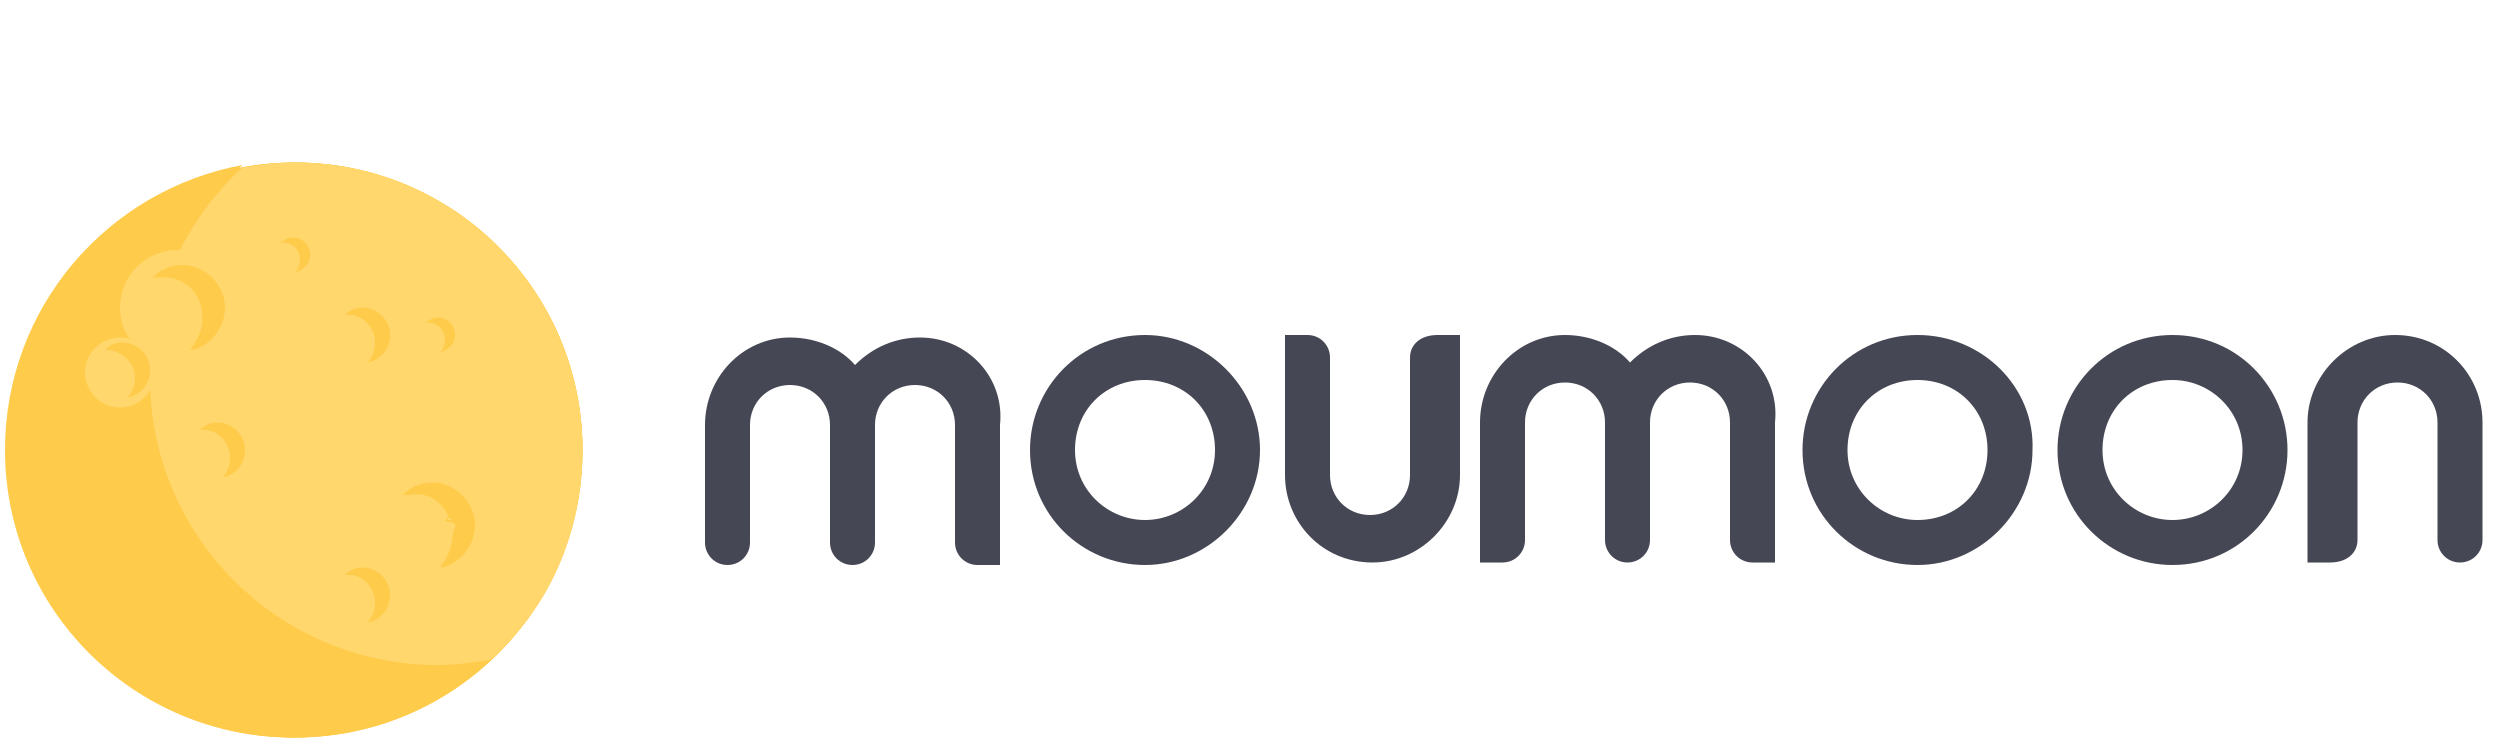
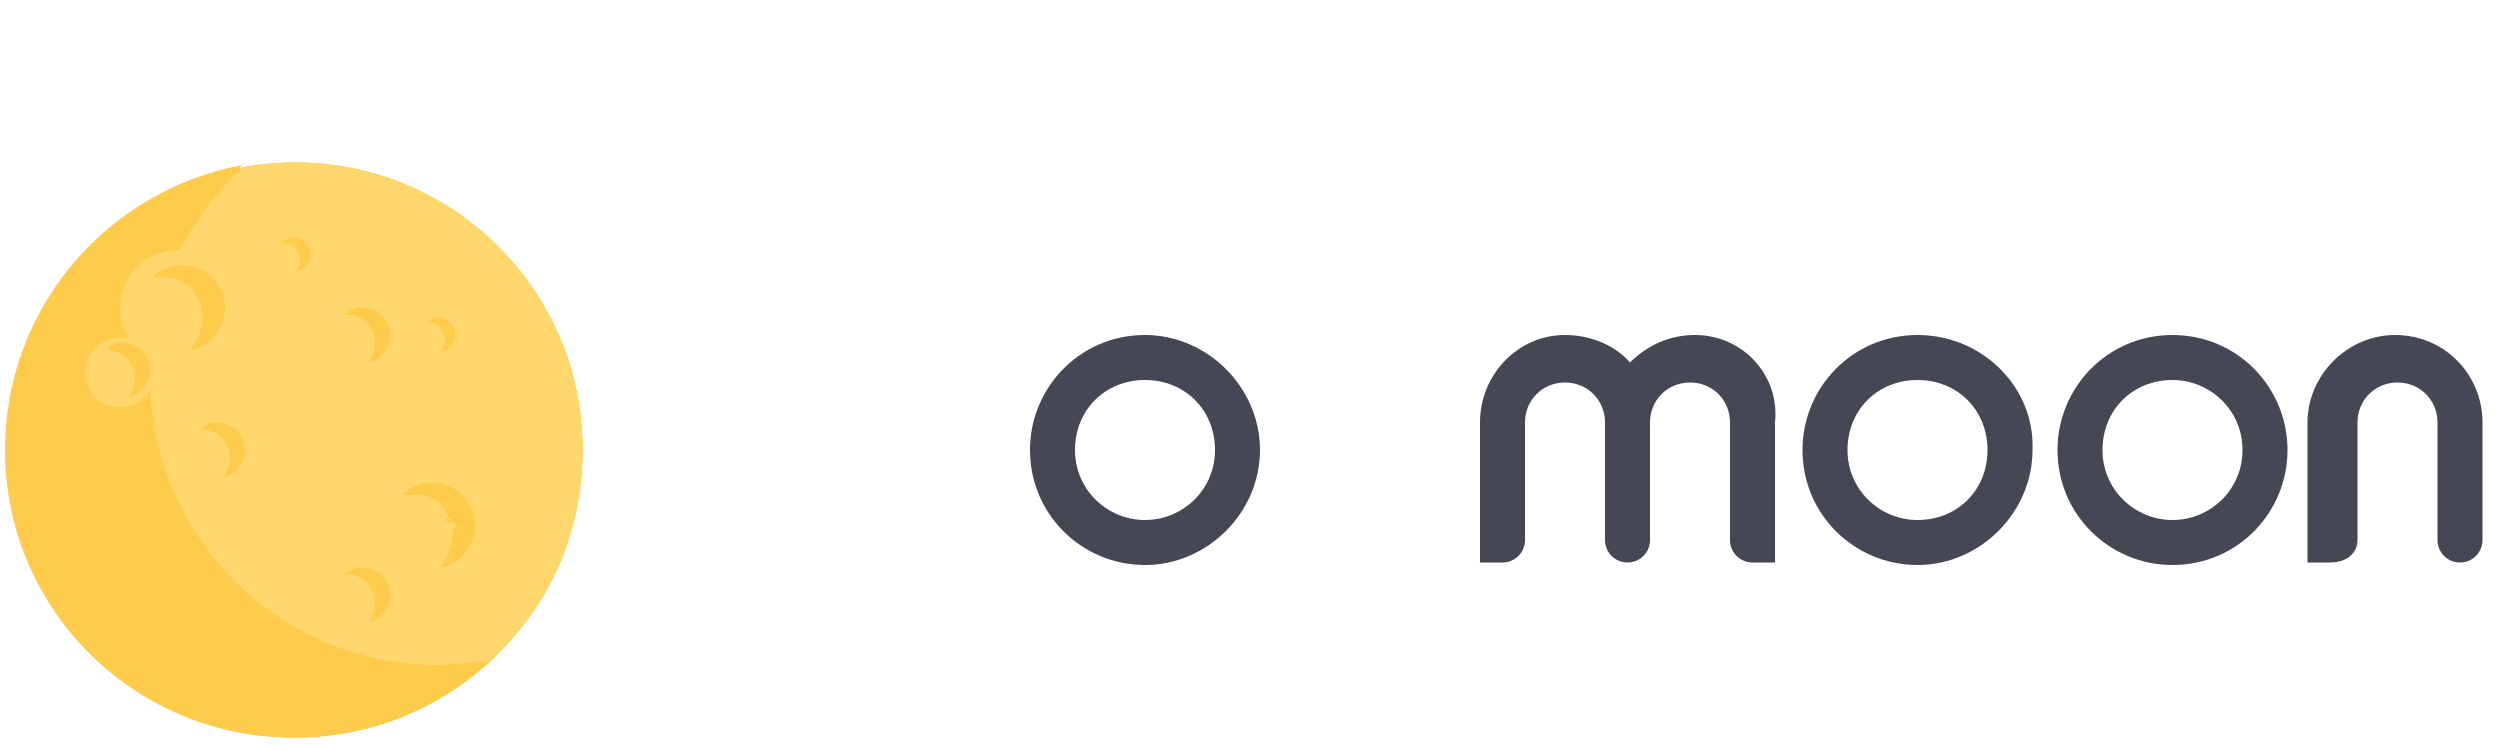
<svg xmlns="http://www.w3.org/2000/svg" version="1.1" id="Layer_1" x="0px" y="0px" viewBox="0 0 100 30" style="enable-background:new 0 0 100 30;" xml:space="preserve">
  <style type="text/css">
		.logo0{fill:#464754;}
		.logo1{fill:#FFCB4A;}
		.logo2{fill:#FFD76D;}
	</style>
  <g id="XMLID_4_">
    <g id="XMLID_1_">
      <path id="XMLID_17_" class="logo0" d="M45.8,13.4c-2.6,0-4.6,2.1-4.6,4.6c0,2.6,2.1,4.6,4.6,4.6s4.6-2.1,4.6-4.6     C50.4,15.5,48.3,13.4,45.8,13.4z M45.8,20.8c-1.5,0-2.8-1.2-2.8-2.8s1.2-2.8,2.8-2.8s2.8,1.2,2.8,2.8S47.3,20.8,45.8,20.8z" />
      <path id="XMLID_13_" class="logo0" d="M86.9,13.4c-2.6,0-4.6,2.1-4.6,4.6c0,2.6,2.1,4.6,4.6,4.6c2.6,0,4.6-2.1,4.6-4.6     C91.5,15.5,89.5,13.4,86.9,13.4z M86.9,20.8c-1.5,0-2.8-1.2-2.8-2.8s1.2-2.8,2.8-2.8c1.5,0,2.8,1.2,2.8,2.8S88.4,20.8,86.9,20.8z" />
      <path id="XMLID_34_" class="logo0" d="M76.7,13.4c-2.6,0-4.6,2.1-4.6,4.6c0,2.6,2.1,4.6,4.6,4.6s4.6-2.1,4.6-4.6     C81.4,15.5,79.3,13.4,76.7,13.4z M76.7,20.8c-1.5,0-2.8-1.2-2.8-2.8s1.2-2.8,2.8-2.8s2.8,1.2,2.8,2.8S78.3,20.8,76.7,20.8z" />
-       <path id="XMLID_14_" class="logo0" d="M56.4,14.3V19c0,0.9-0.7,1.6-1.6,1.6c-0.9,0-1.6-0.7-1.6-1.6v-4.7c0-0.5-0.4-0.9-0.9-0.9h-0.9     V19c0,1.9,1.5,3.5,3.5,3.5c1.9,0,3.5-1.6,3.5-3.5v-5.6h-0.9C56.8,13.4,56.4,13.8,56.4,14.3z" />
      <path id="XMLID_12_" class="logo0" d="M94.3,21.6v-4.7c0-0.9,0.7-1.6,1.6-1.6c0.9,0,1.6,0.7,1.6,1.6v4.7c0,0.5,0.4,0.9,0.9,0.9l0,0     c0.5,0,0.9-0.4,0.9-0.9v-4.7c0-1.9-1.5-3.5-3.5-3.5c-1.9,0-3.5,1.6-3.5,3.5v5.6h0.9C93.9,22.5,94.3,22.1,94.3,21.6z" />
-       <path id="XMLID_32_" class="logo0" d="M36.8,13.5c-1,0-1.9,0.4-2.6,1.1c-0.6-0.7-1.6-1.1-2.6-1.1c-1.9,0-3.4,1.6-3.4,3.5v4.7     c0,0.5,0.4,0.9,0.9,0.9h0c0.5,0,0.9-0.4,0.9-0.9V17c0-0.9,0.7-1.6,1.6-1.6c0.9,0,1.6,0.7,1.6,1.6v4.7c0,0.5,0.4,0.9,0.9,0.9h0     c0.5,0,0.9-0.4,0.9-0.9V17c0-0.9,0.7-1.6,1.6-1.6c0.9,0,1.6,0.7,1.6,1.6v4.7c0,0.5,0.4,0.9,0.9,0.9h0.9V17     C40.2,15.1,38.7,13.5,36.8,13.5z" />
      <path id="XMLID_25_" class="logo0" d="M67.8,13.4c-1,0-1.9,0.4-2.6,1.1c-0.6-0.7-1.6-1.1-2.6-1.1c-1.9,0-3.4,1.6-3.4,3.5v5.6h0.9     c0.5,0,0.9-0.4,0.9-0.9v-4.7c0-0.9,0.7-1.6,1.6-1.6c0.9,0,1.6,0.7,1.6,1.6v4.7c0,0.5,0.4,0.9,0.9,0.9l0,0c0.5,0,0.9-0.4,0.9-0.9     v-4.7c0-0.9,0.7-1.6,1.6-1.6c0.9,0,1.6,0.7,1.6,1.6v4.7c0,0.5,0.4,0.9,0.9,0.9h0.9v-5.6C71.2,15,69.7,13.4,67.8,13.4z" />
    </g>
    <g id="XMLID_2_">
      <g id="XMLID_10_">
        <circle id="XMLID_9_" class="logo1" cx="11.8" cy="18" r="11.5" />
        <circle id="XMLID_6_" class="logo1" cx="11.8" cy="18" r="11.5" />
        <path id="XMLID_20_" class="logo1" d="M6,15.1c0-3.4,1.4-6.4,3.7-8.5c-5.4,1-9.5,5.7-9.5,11.4c0,6.4,5.2,11.5,11.5,11.5      c3,0,5.8-1.2,7.8-3.1c-0.7,0.1-1.4,0.2-2.1,0.2C11.1,26.7,6,21.5,6,15.1z" />
        <path id="XMLID_22_" class="logo2" d="M23.3,18c0-6.4-5.2-11.5-11.5-11.5c-0.7,0-1.4,0.1-2.1,0.2C7.4,8.8,6,11.8,6,15.1      c0,6.4,5.2,11.5,11.5,11.5c0.7,0,1.4-0.1,2.1-0.2C21.9,24.4,23.3,21.4,23.3,18z" />
        <circle id="XMLID_18_" class="logo2" cx="7.1" cy="12.3" r="2.3" />
        <circle id="XMLID_21_" class="logo2" cx="4.8" cy="14.9" r="1.4" />
        <path id="XMLID_24_" class="logo1" d="M8.1,12.7c0,0.5-0.2,0.9-0.5,1.3c0.8-0.1,1.4-0.9,1.4-1.7c0-0.9-0.8-1.7-1.7-1.7      c-0.5,0-0.9,0.2-1.2,0.5c0.1,0,0.2,0,0.3,0C7.3,11,8.1,11.7,8.1,12.7z" />
        <path id="XMLID_28_" class="logo1" d="M18.1,21.4c0,0.5-0.2,0.9-0.5,1.3c0.8-0.1,1.4-0.9,1.4-1.7c0-0.9-0.8-1.7-1.7-1.7      c-0.5,0-0.9,0.2-1.2,0.5c0.1,0,0.2,0,0.3,0C17.3,19.6,18.1,20.4,18.1,21.4z" />
        <path id="XMLID_26_" class="logo1" d="M5.4,15.1c0,0.3-0.1,0.6-0.3,0.8c0.5-0.1,0.9-0.5,0.9-1.1c0-0.6-0.5-1.1-1.1-1.1      c-0.3,0-0.5,0.1-0.7,0.3c0.1,0,0.1,0,0.2,0C4.9,14.1,5.4,14.5,5.4,15.1z" />
        <path id="XMLID_31_" class="logo1" d="M15,13.7c0,0.3-0.1,0.6-0.3,0.8c0.5-0.1,0.9-0.5,0.9-1.1c0-0.6-0.5-1.1-1.1-1.1      c-0.3,0-0.5,0.1-0.7,0.3c0.1,0,0.1,0,0.2,0C14.5,12.6,15,13.1,15,13.7z" />
        <path id="XMLID_30_" class="logo1" d="M9.2,18.3c0,0.3-0.1,0.6-0.3,0.8C9.4,19,9.8,18.6,9.8,18c0-0.6-0.5-1.1-1.1-1.1      c-0.3,0-0.5,0.1-0.7,0.3c0.1,0,0.1,0,0.2,0C8.7,17.2,9.2,17.7,9.2,18.3z" />
        <path id="XMLID_29_" class="logo1" d="M15,24.1c0,0.3-0.1,0.6-0.3,0.8c0.5-0.1,0.9-0.5,0.9-1.1c0-0.6-0.5-1.1-1.1-1.1      c-0.3,0-0.5,0.1-0.7,0.3c0.1,0,0.1,0,0.2,0C14.5,23,15,23.5,15,24.1z" />
        <path id="XMLID_27_" class="logo1" d="M17.8,13.6c0,0.2-0.1,0.4-0.2,0.5c0.3-0.1,0.6-0.3,0.6-0.7c0-0.4-0.3-0.7-0.7-0.7      c-0.2,0-0.3,0.1-0.5,0.2c0,0,0.1,0,0.1,0C17.5,12.9,17.8,13.2,17.8,13.6z" />
        <path id="XMLID_33_" class="logo1" d="M12,10.4c0,0.2-0.1,0.4-0.2,0.5c0.3-0.1,0.6-0.3,0.6-0.7c0-0.4-0.3-0.7-0.7-0.7      c-0.2,0-0.3,0.1-0.5,0.2c0,0,0.1,0,0.1,0C11.7,9.7,12,10,12,10.4z" />
      </g>
      <g id="XMLID_3_">
        <path id="XMLID_160_" class="logo2" d="M18.1,21.4c-0.1,0.3-0.1,0.4-0.3,0.4c-0.1,0-0.1,0-0.2,0c-0.1,0-0.1-0.1-0.2-0.1      c0-0.1,0-0.2,0.1-0.5c0.1-0.4,0.2-0.5,0.2-0.5c0.1,0,0.2,0,0.2,0c0.1,0,0.2,0.1,0.2,0.2C18.3,21,18.2,21,18.1,21.4z" />
        <path id="XMLID_157_" class="logo1" d="M18.1,21.1l-0.4-0.2c0,0,0,0,0,0l0,0c0,0,0,0,0,0L18.1,21.1C18.1,21.2,18.1,21.1,18.1,21.1      L18.1,21.1C18.1,21.1,18.1,21.1,18.1,21.1z" />
        <path id="XMLID_154_" class="logo1" d="M18.1,21.2l-0.4-0.1c0,0,0,0,0,0l0,0c0,0,0,0,0,0L18.1,21.2C18,21.3,18,21.3,18.1,21.2      L18.1,21.2C18.1,21.2,18.1,21.2,18.1,21.2z" />
        <path id="XMLID_151_" class="logo1" d="M18,21.4l-0.4-0.1c0,0,0,0,0,0l0,0c0,0,0,0,0,0L18,21.4C18,21.4,18,21.4,18,21.4L18,21.4      C18,21.4,18,21.4,18,21.4z" />
        <path id="XMLID_148_" class="logo1" d="M18,21.5l-0.4-0.1c0,0,0,0,0,0l0,0c0,0,0,0,0,0L18,21.5C17.9,21.6,17.9,21.6,18,21.5      L18,21.5C18,21.5,18,21.5,18,21.5z" />
        <path id="XMLID_145_" class="logo1" d="M17.9,21.6l-0.3-0.1c0,0,0,0,0,0l0,0c0,0,0,0,0,0L17.9,21.6C17.9,21.7,17.9,21.7,17.9,21.6      L17.9,21.6C17.9,21.7,17.9,21.7,17.9,21.6z" />
        <path id="XMLID_142_" class="logo1" d="M18.2,20.9c-0.1-0.1-0.2-0.1-0.4-0.1c0,0,0,0,0,0c0,0,0,0,0,0c0,0,0,0,0,0      C17.9,20.9,18,20.9,18.2,20.9C18.1,21,18.2,21,18.2,20.9C18.2,21,18.2,21,18.2,20.9C18.2,21,18.2,20.9,18.2,20.9z" />
        <path id="XMLID_65_" class="logo1" d="M18.1,20.7c0.1,0,0.2,0.1,0.2,0.2c0,0,0,0,0,0.1c0,0,0-0.1,0-0.1      C18.2,20.8,18.2,20.7,18.1,20.7c-0.1-0.1-0.2-0.1-0.2,0c0,0-0.1,0.1-0.1,0.2c0-0.1,0.1-0.1,0.1-0.1C17.9,20.7,18,20.7,18.1,20.7z      " />
        <path id="XMLID_62_" class="logo1" d="M17.8,21.8c-0.1,0-0.2,0-0.2,0c-0.1,0-0.1-0.1-0.2-0.1c0,0,0-0.1,0-0.1c0,0.1,0,0.1,0,0.1      c0,0,0.1,0.1,0.2,0.1C17.7,21.8,17.7,21.8,17.8,21.8c0.1,0,0.1,0,0.1-0.1C17.9,21.7,17.9,21.8,17.8,21.8z" />
      </g>
    </g>
  </g>
</svg>